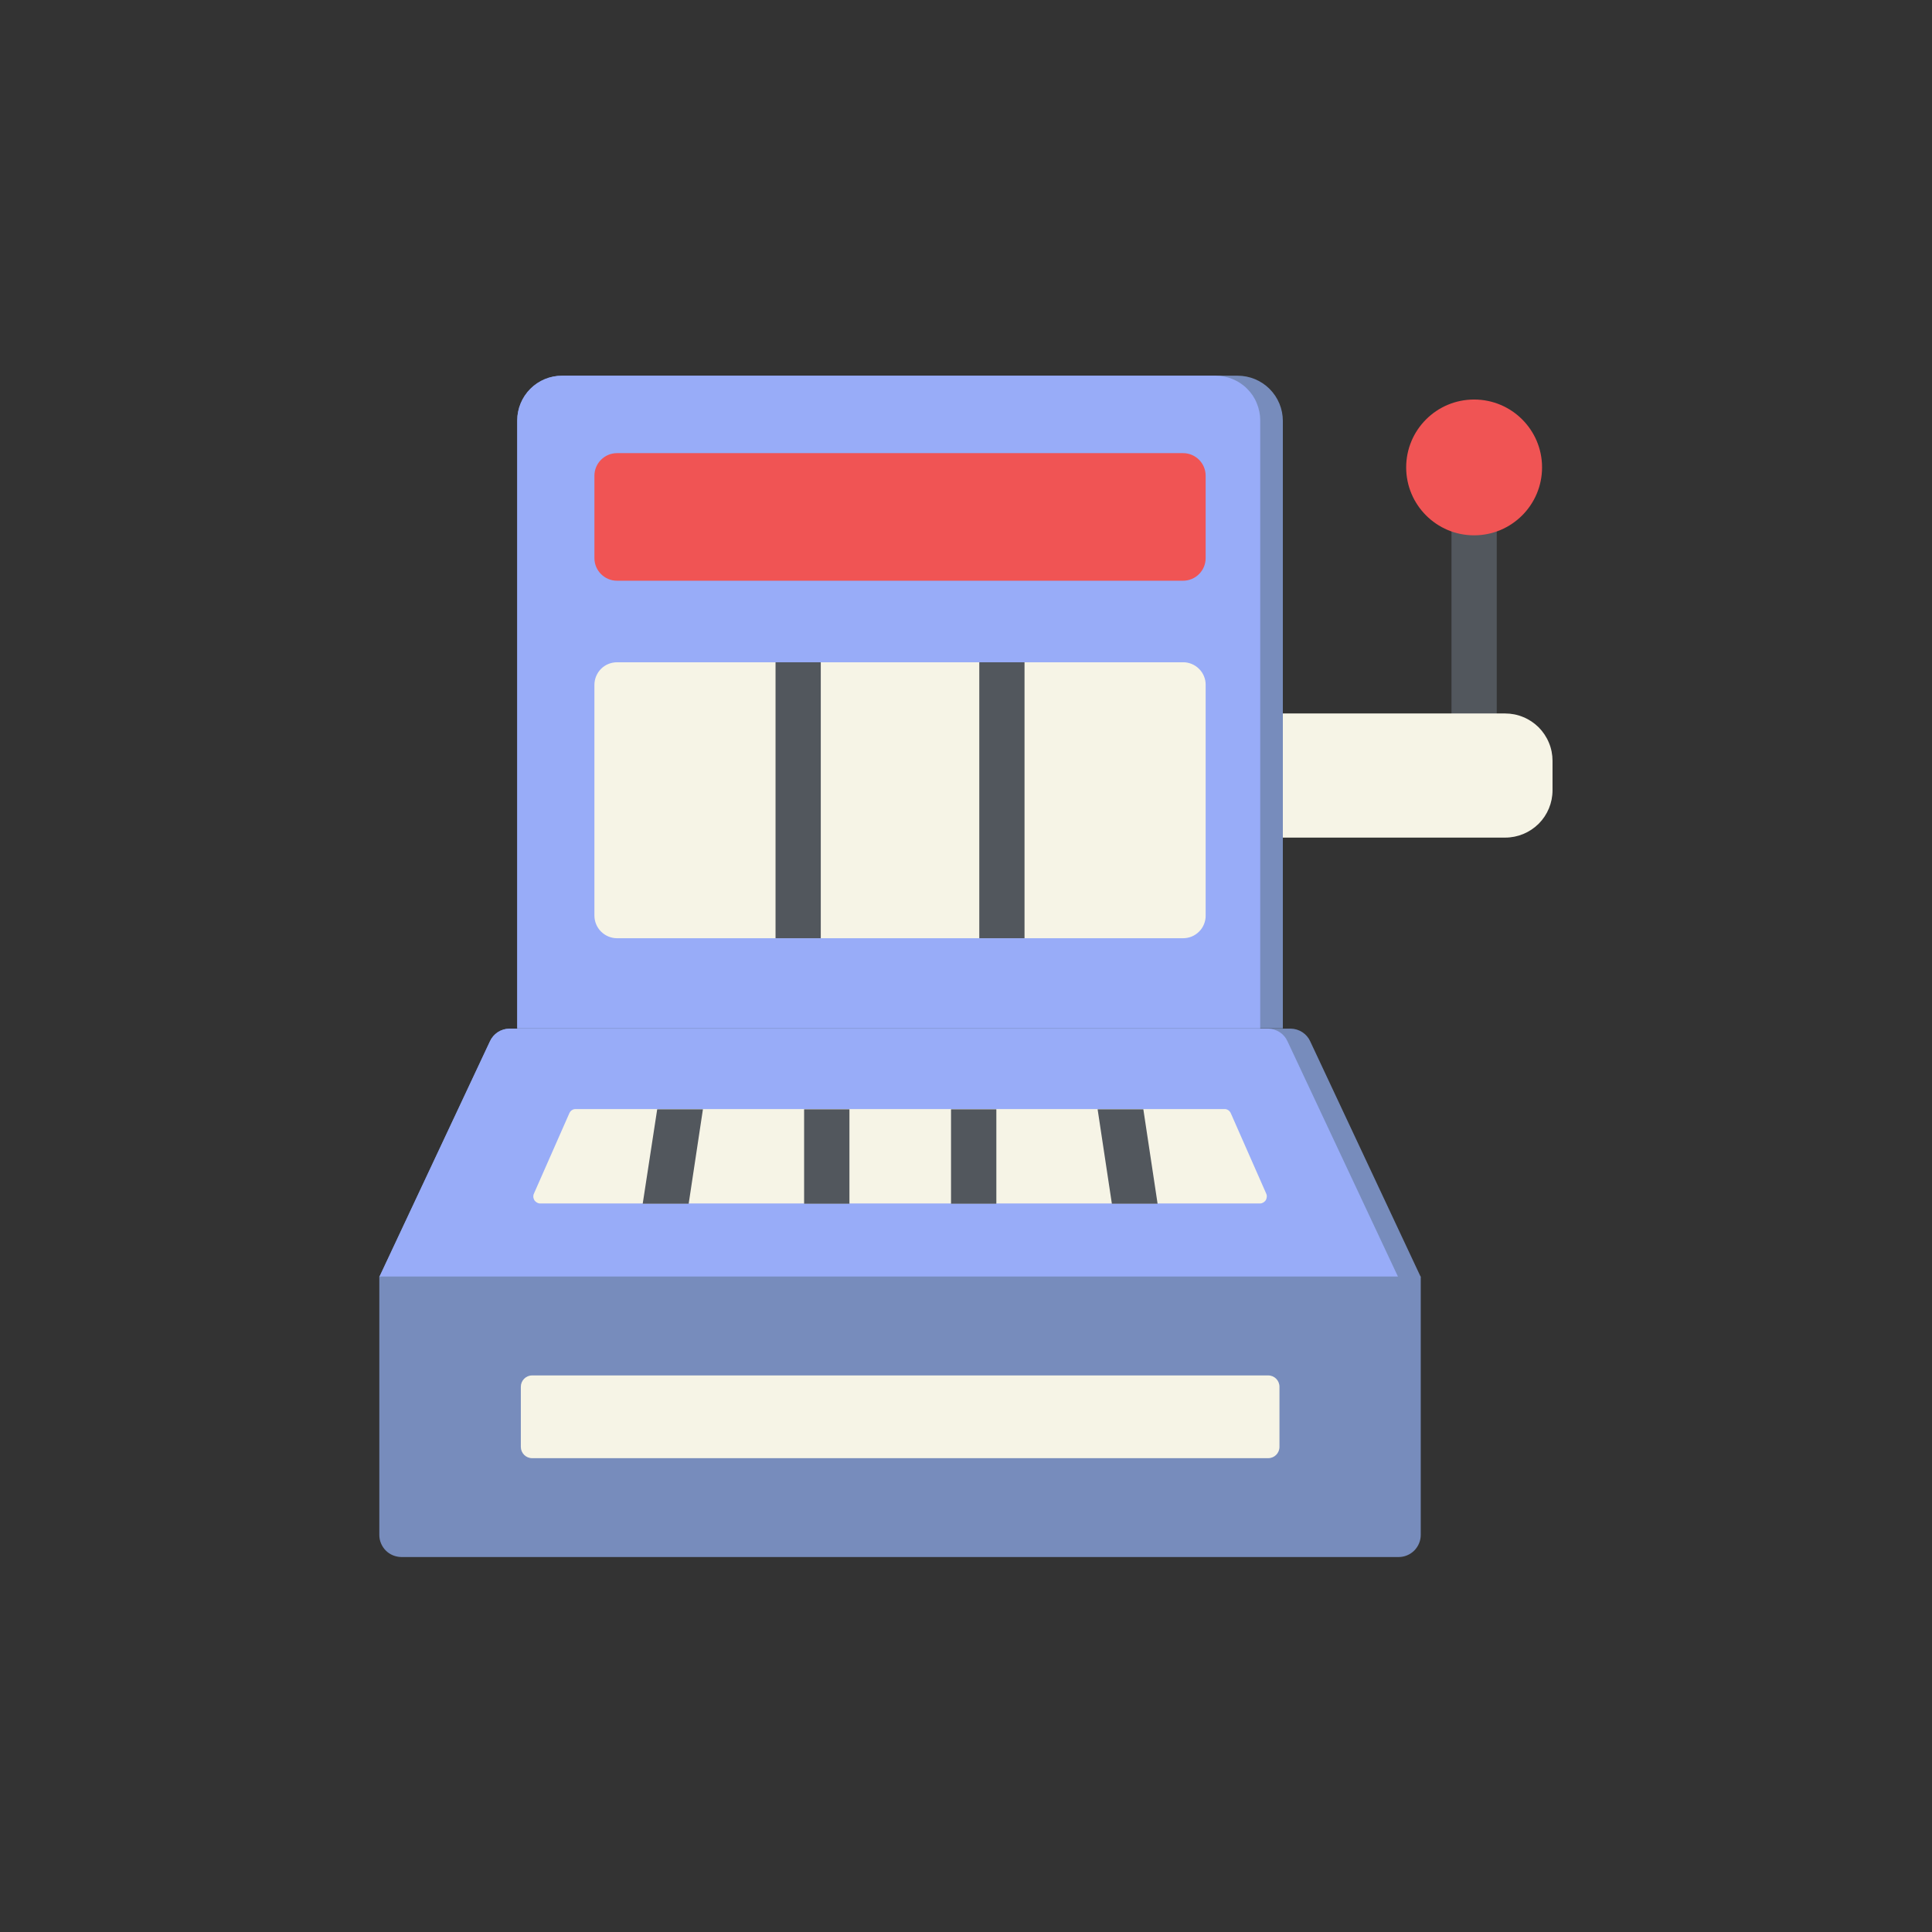
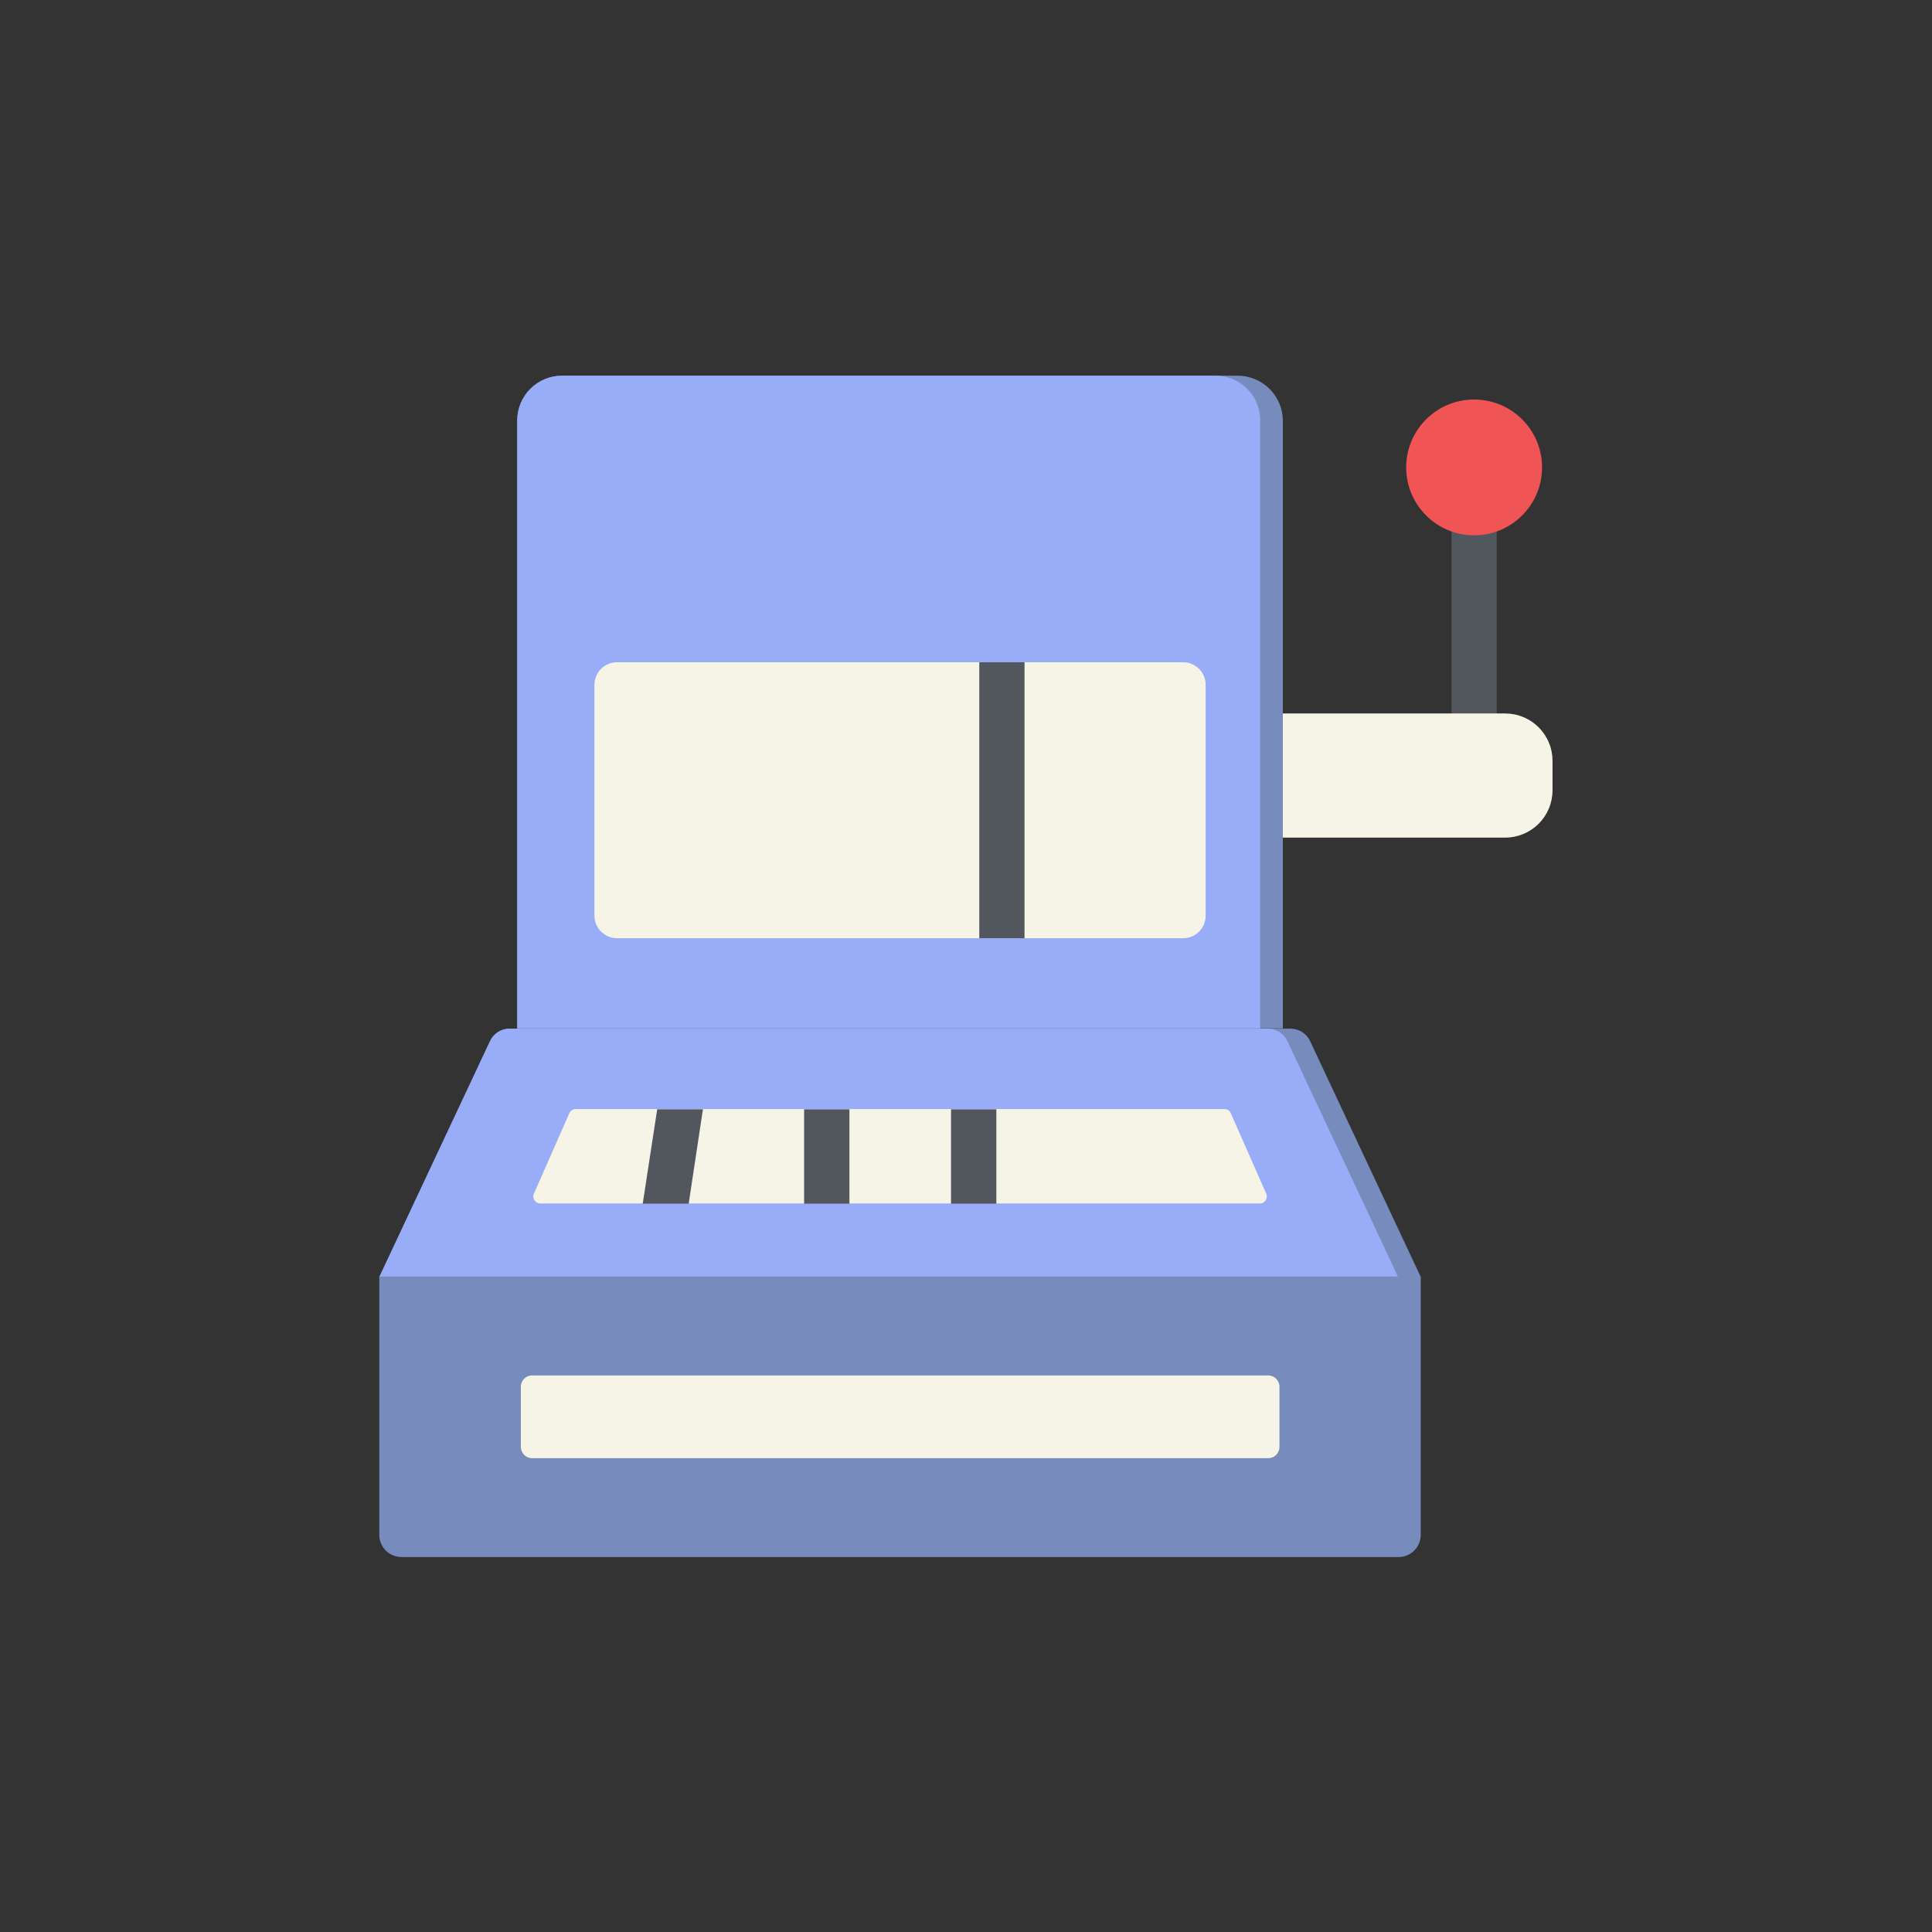
<svg xmlns="http://www.w3.org/2000/svg" width="24" height="24" viewBox="0 0 24 24" fill="none">
  <rect x="0" y="0" width="24" height="24" fill="#333333" stroke="none" />
  <path d="M18.031 6.273H18.593V9.085H18.031V6.273Z" fill="#52575D" />
  <path d="M18.312 6.65C18.778 6.65 19.156 6.272 19.156 5.806C19.156 5.34 18.778 4.963 18.312 4.963C17.846 4.963 17.468 5.34 17.468 5.806C17.468 6.272 17.846 6.65 18.312 6.65Z" fill="#F05454" />
  <path d="M15.655 8.863H18.698C18.775 8.863 18.852 8.878 18.923 8.908C18.994 8.937 19.059 8.981 19.114 9.035C19.168 9.09 19.212 9.155 19.241 9.226C19.271 9.297 19.286 9.374 19.286 9.451V9.818C19.286 9.973 19.224 10.123 19.114 10.233C19.003 10.343 18.854 10.405 18.698 10.405H15.655V8.863Z" fill="#F6F4E6" />
  <path d="M6.988 4.667H15.373C15.523 4.667 15.666 4.726 15.771 4.831C15.877 4.937 15.936 5.08 15.936 5.229V12.775H6.425V5.229C6.425 5.08 6.485 4.937 6.59 4.831C6.696 4.726 6.839 4.667 6.988 4.667Z" fill="#778CBC" />
  <path d="M6.979 4.667H15.1C15.173 4.667 15.245 4.681 15.312 4.709C15.38 4.737 15.441 4.777 15.492 4.829C15.544 4.88 15.585 4.941 15.612 5.009C15.64 5.076 15.655 5.148 15.655 5.221V12.775H6.425V5.221C6.425 5.074 6.484 4.933 6.588 4.829C6.692 4.725 6.832 4.667 6.979 4.667Z" fill="#98ACF8" />
-   <path d="M14.696 5.629H7.665C7.51 5.629 7.384 5.755 7.384 5.91V6.933C7.384 7.088 7.51 7.214 7.665 7.214H14.696C14.852 7.214 14.977 7.088 14.977 6.933V5.91C14.977 5.755 14.852 5.629 14.696 5.629Z" fill="#F05454" />
  <path d="M17.649 15.863H4.712L6.086 12.936C6.107 12.889 6.141 12.85 6.183 12.822C6.226 12.794 6.276 12.779 6.327 12.778H16.034C16.085 12.779 16.135 12.794 16.178 12.822C16.221 12.85 16.255 12.889 16.276 12.936L17.649 15.863Z" fill="#778CBC" />
  <path d="M17.368 15.863H4.712L6.086 12.936C6.107 12.889 6.141 12.85 6.183 12.822C6.226 12.794 6.276 12.779 6.327 12.778H15.753C15.804 12.779 15.854 12.794 15.897 12.822C15.94 12.85 15.973 12.889 15.994 12.936L17.368 15.863Z" fill="#98ACF8" />
  <path d="M4.712 15.857H17.649V19.067C17.649 19.14 17.62 19.209 17.569 19.261C17.517 19.313 17.447 19.342 17.375 19.342H4.987C4.951 19.342 4.915 19.334 4.882 19.321C4.848 19.307 4.818 19.287 4.792 19.261C4.767 19.236 4.747 19.205 4.733 19.172C4.719 19.139 4.712 19.103 4.712 19.067L4.712 15.857Z" fill="#778CBC" />
  <path d="M15.754 17.086H6.61C6.533 17.086 6.47 17.149 6.47 17.227V17.974C6.47 18.051 6.533 18.114 6.61 18.114H15.754C15.832 18.114 15.894 18.051 15.894 17.974V17.227C15.894 17.149 15.832 17.086 15.754 17.086Z" fill="#F6F4E6" />
  <path d="M15.652 14.95H6.711C6.696 14.95 6.682 14.946 6.67 14.939C6.658 14.932 6.647 14.922 6.639 14.911C6.632 14.899 6.627 14.885 6.625 14.871C6.624 14.857 6.626 14.842 6.632 14.829L7.073 13.828C7.08 13.813 7.09 13.8 7.104 13.791C7.117 13.782 7.133 13.777 7.149 13.777H15.213C15.229 13.777 15.245 13.782 15.258 13.791C15.272 13.8 15.282 13.813 15.289 13.828L15.73 14.829C15.736 14.842 15.738 14.857 15.736 14.871C15.735 14.885 15.73 14.899 15.723 14.911C15.715 14.922 15.704 14.932 15.692 14.939C15.68 14.946 15.666 14.95 15.652 14.95Z" fill="#F6F4E6" />
  <path d="M11.814 13.78H12.377V14.953H11.814V13.78Z" fill="#52575D" />
  <path d="M9.989 13.78H10.552V14.953H9.989V13.78Z" fill="#52575D" />
  <path d="M8.732 13.78L8.555 14.953H7.984L8.164 13.78H8.732Z" fill="#52575D" />
-   <path d="M14.38 14.953H13.812L13.635 13.78H14.203L14.38 14.953Z" fill="#52575D" />
  <path d="M14.977 8.508V11.374C14.978 11.411 14.97 11.447 14.956 11.482C14.942 11.516 14.922 11.547 14.895 11.573C14.869 11.599 14.838 11.62 14.804 11.634C14.77 11.648 14.733 11.655 14.696 11.655H7.665C7.591 11.655 7.519 11.625 7.466 11.572C7.414 11.52 7.384 11.448 7.384 11.374V8.508C7.384 8.433 7.414 8.362 7.466 8.309C7.519 8.256 7.591 8.227 7.665 8.227H14.696C14.733 8.226 14.77 8.234 14.804 8.248C14.838 8.262 14.869 8.283 14.895 8.309C14.922 8.335 14.942 8.366 14.956 8.4C14.97 8.434 14.978 8.471 14.977 8.508Z" fill="#F6F4E6" />
-   <path d="M9.634 8.227H10.196V11.655H9.634V8.227Z" fill="#52575D" />
  <path d="M12.165 8.227H12.727V11.655H12.165V8.227Z" fill="#52575D" />
</svg>